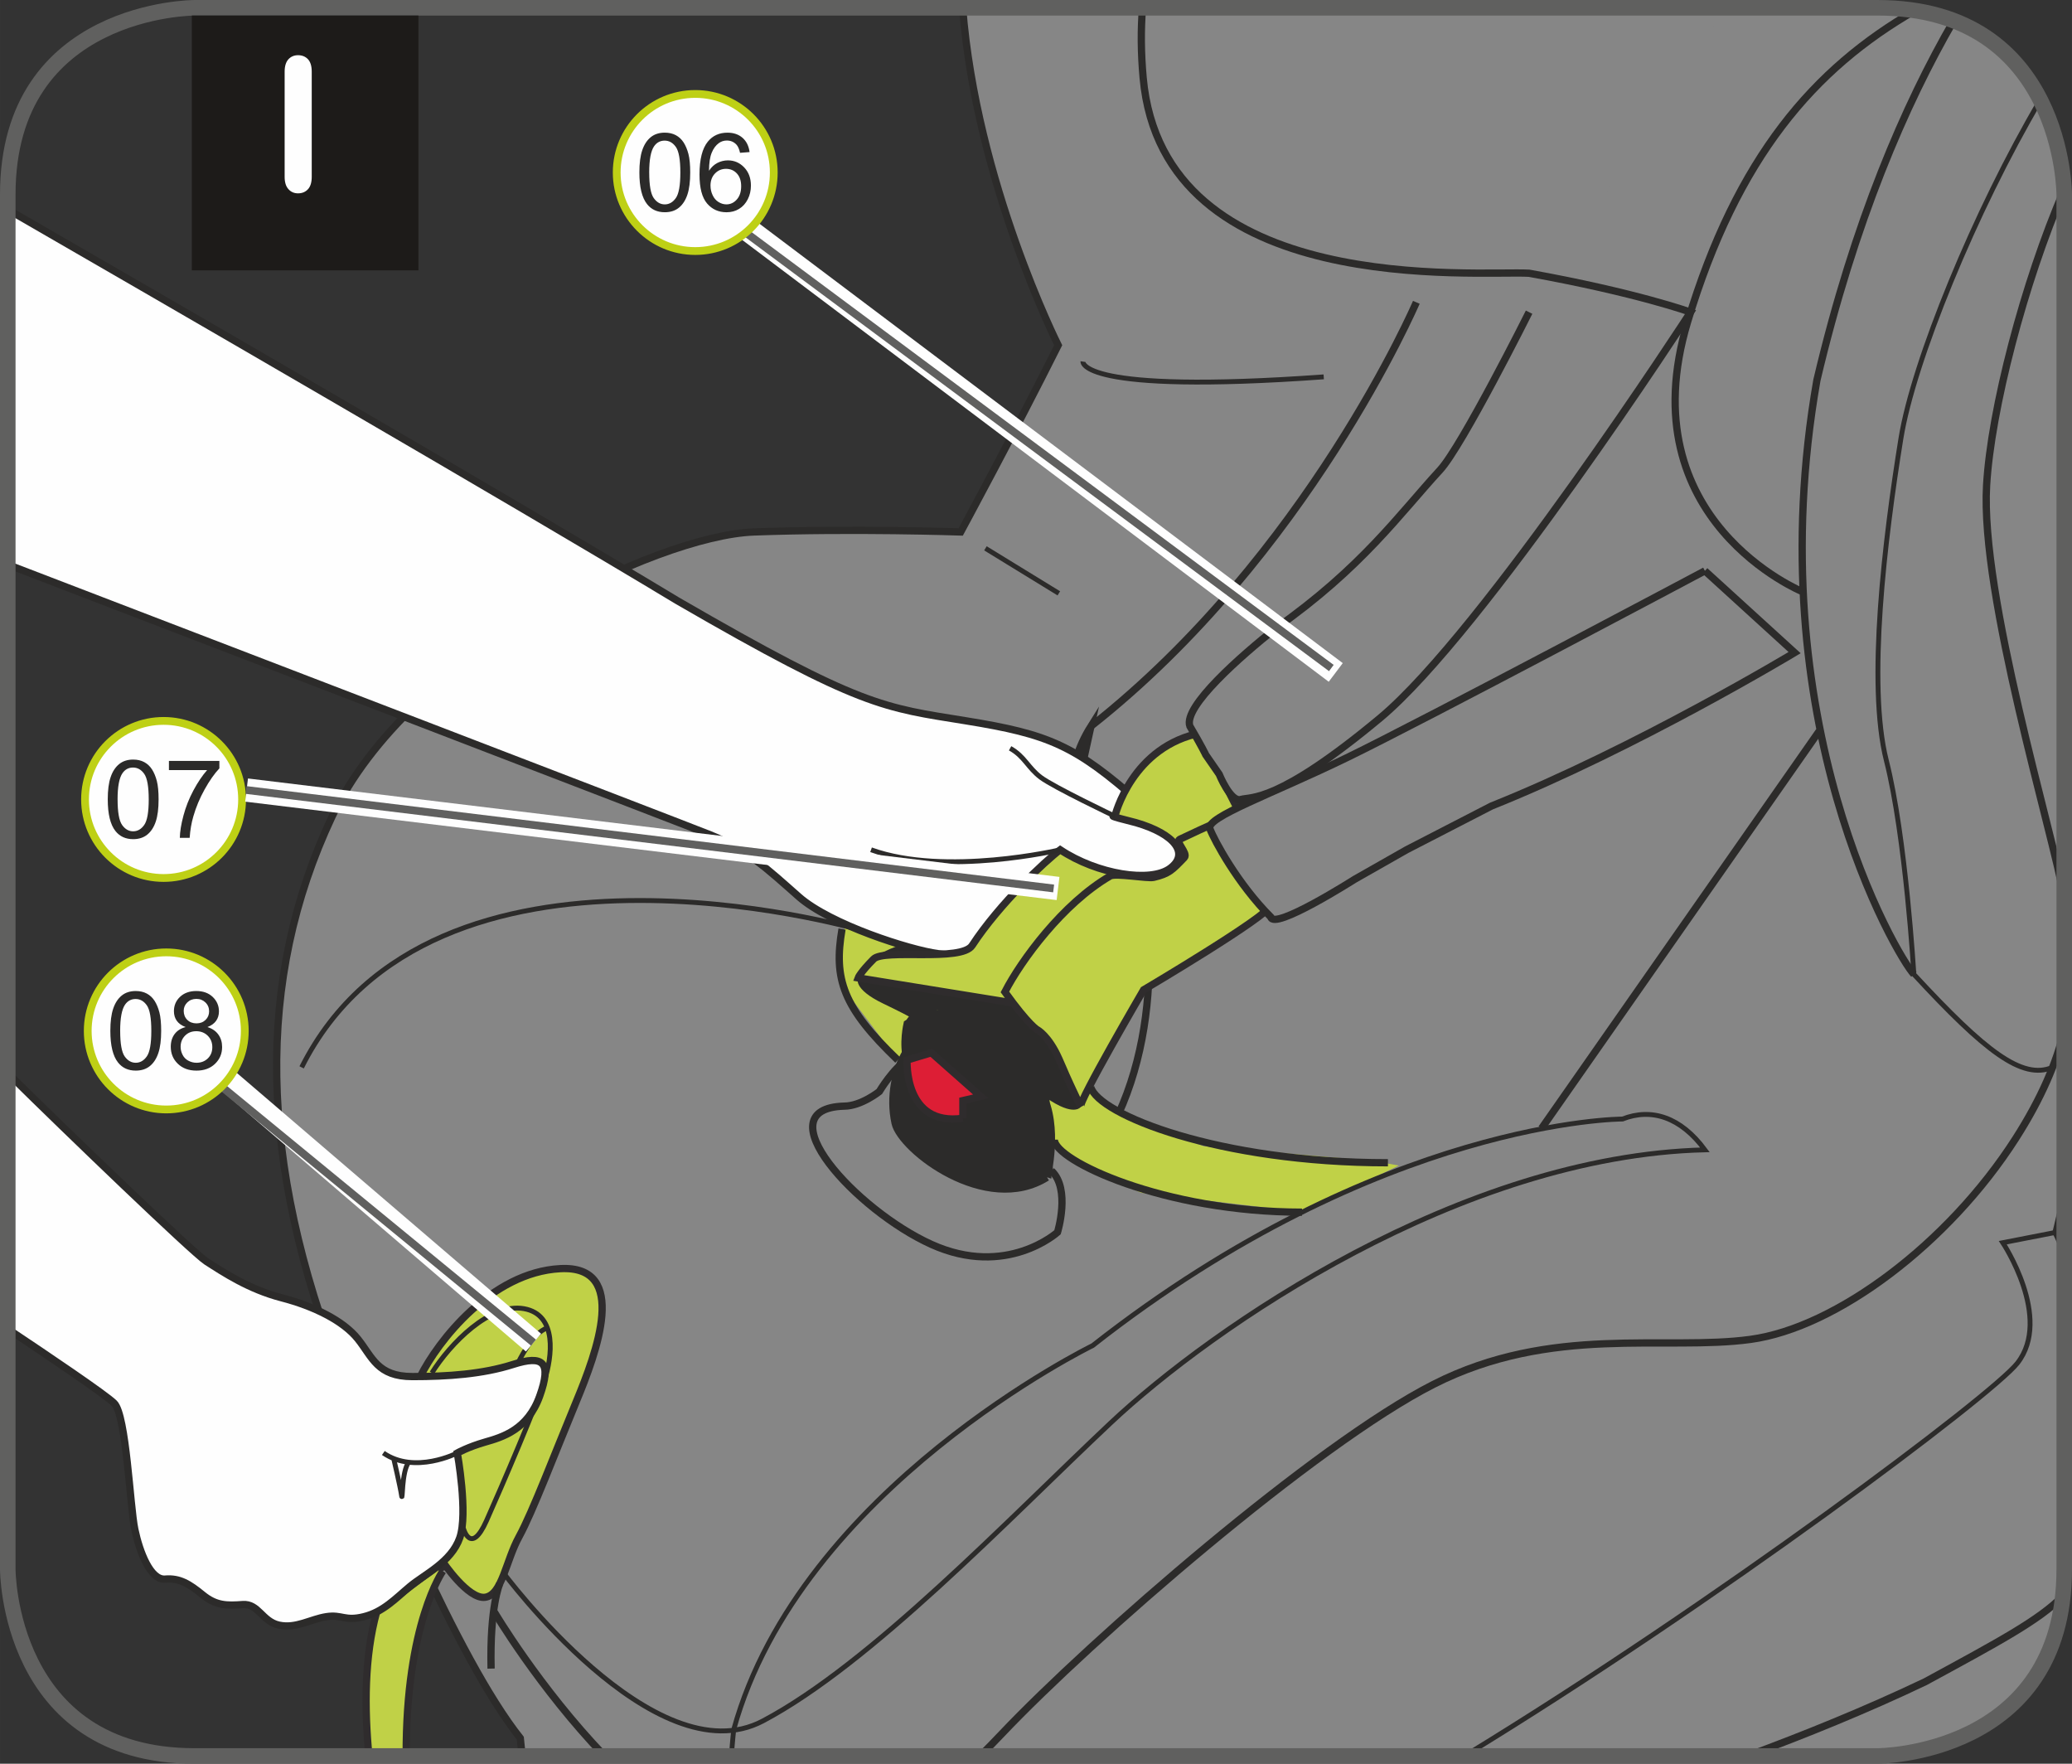
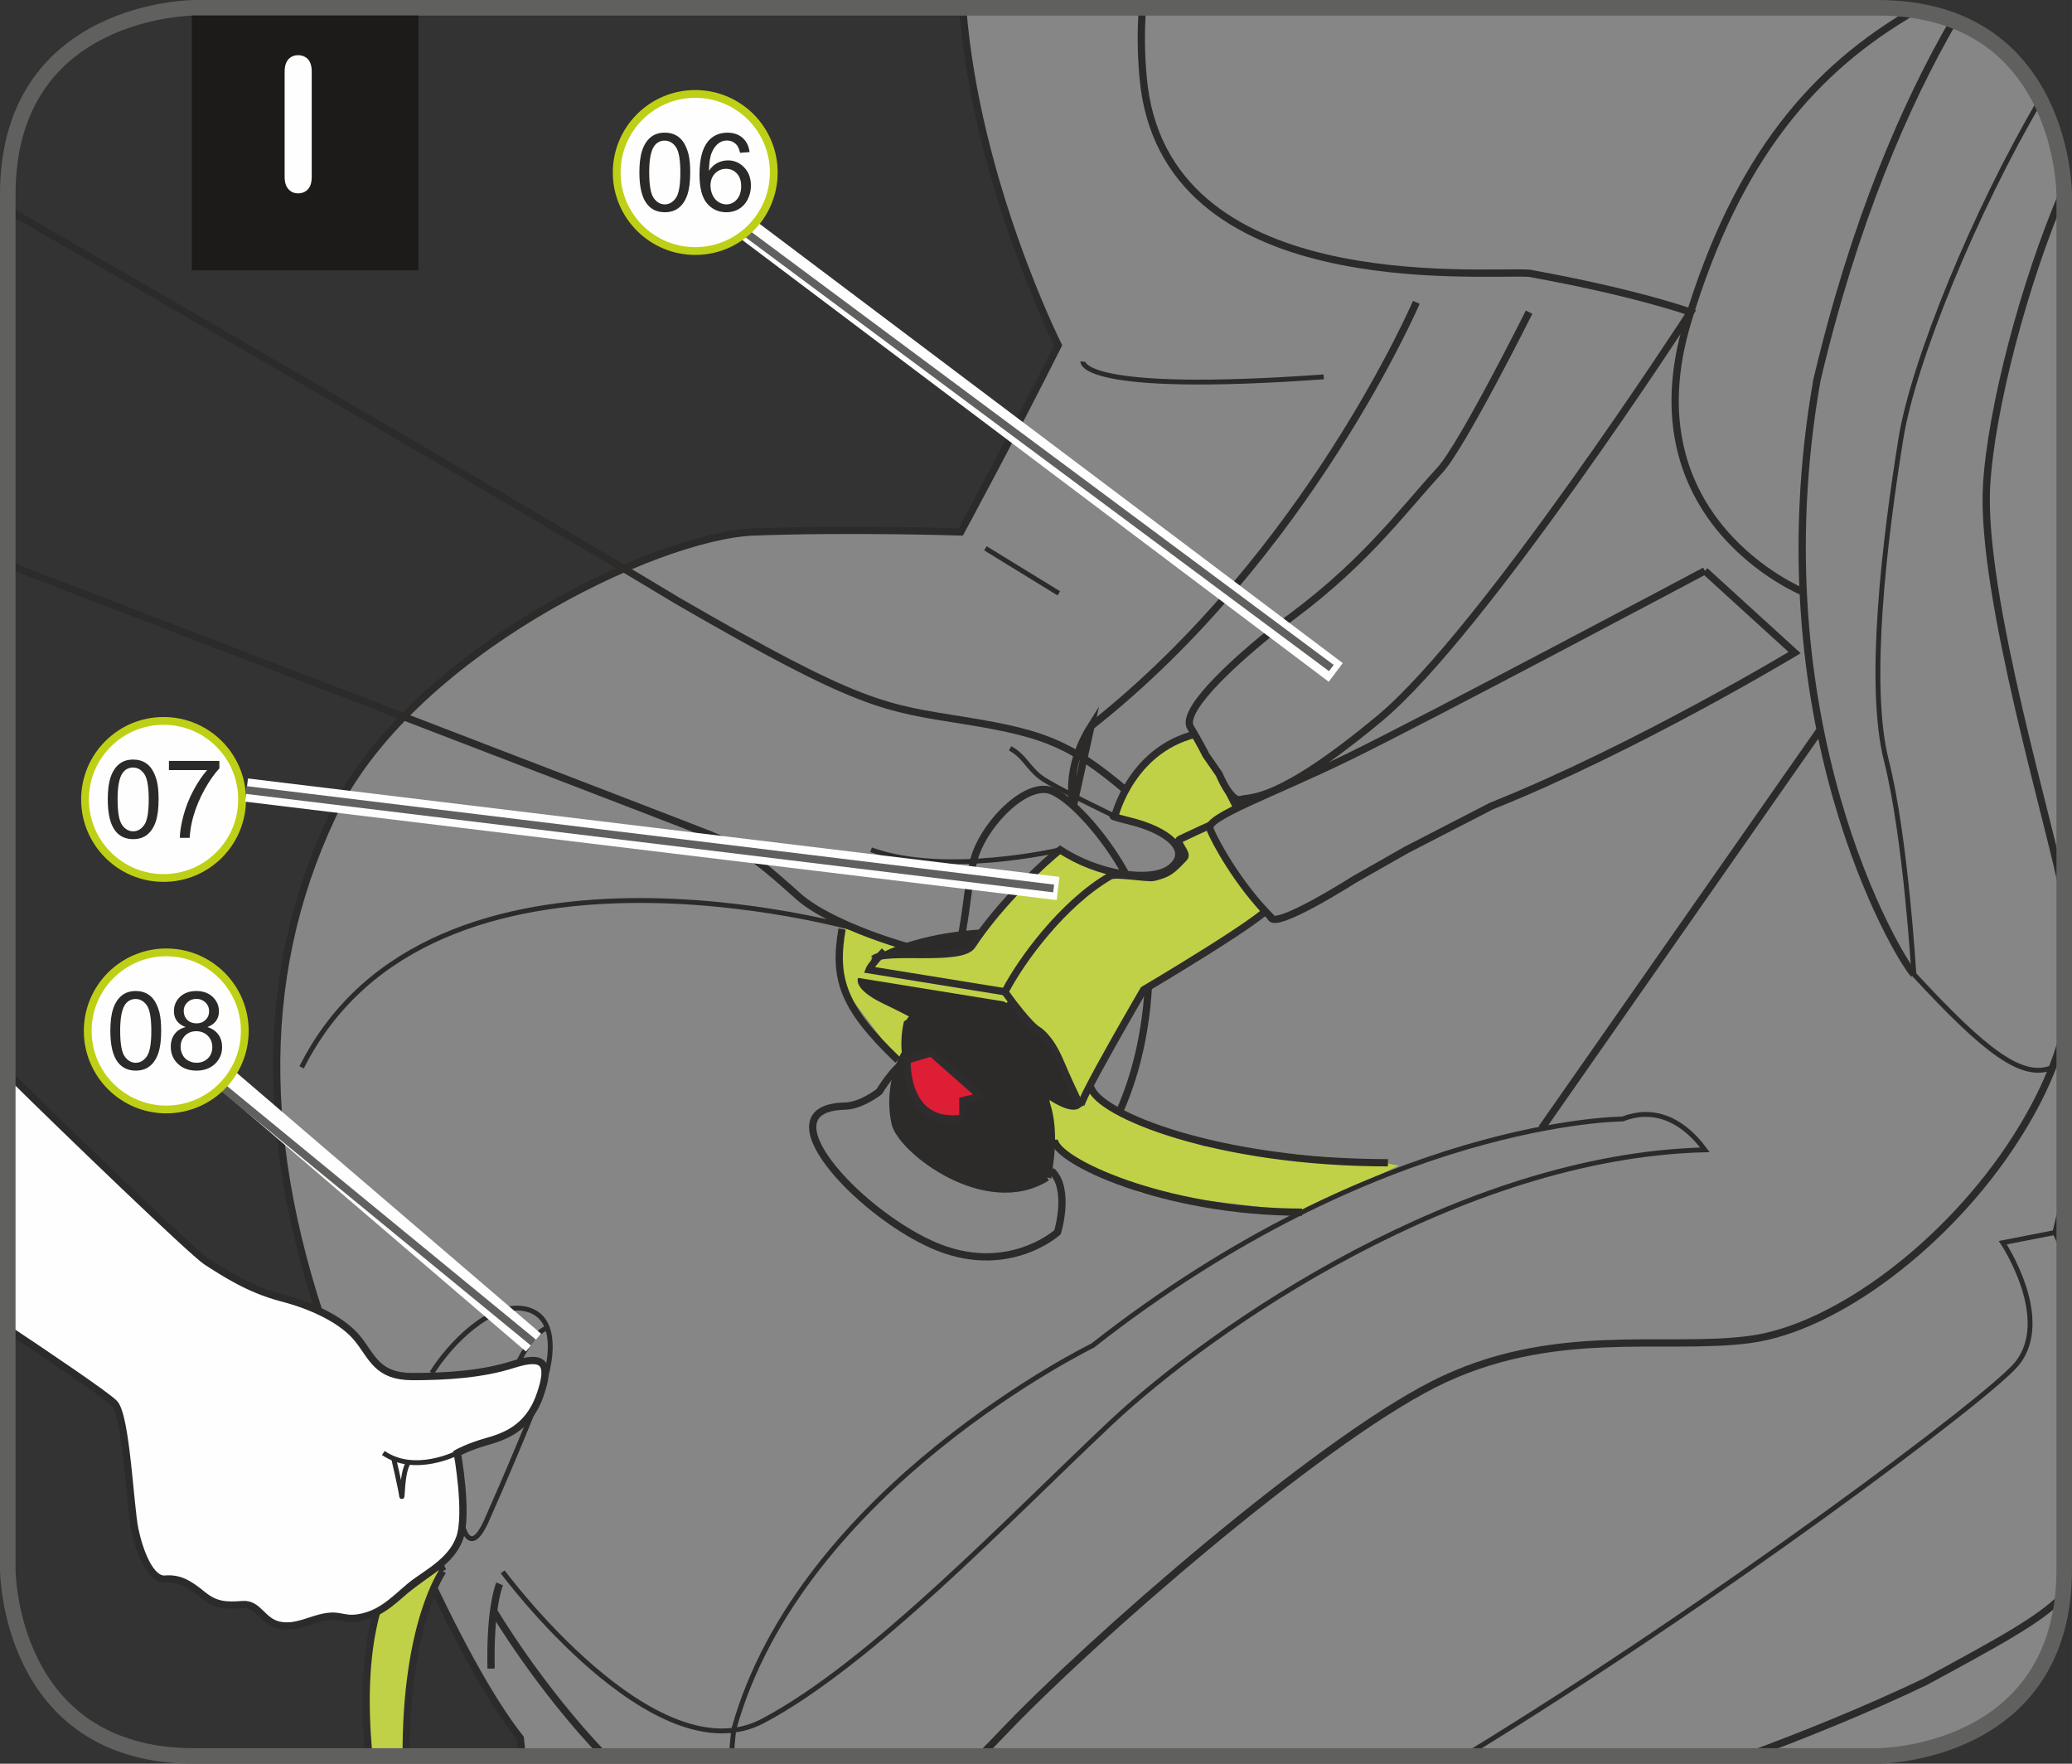
<svg xmlns="http://www.w3.org/2000/svg" xml:space="preserve" width="47.004mm" height="40.004mm" version="1.1" style="shape-rendering:geometricPrecision; text-rendering:geometricPrecision; image-rendering:optimizeQuality; fill-rule:evenodd; clip-rule:evenodd" viewBox="0 0 1091.26 928.75">
  <rect x="0" y="0" width="1091.26" height="928.75" fill="#333333" stroke="none" />
  <defs>
    <style type="text/css">
   
    .str2 {stroke:#2C2B2A;stroke-width:2.56;stroke-miterlimit:10}
    .str1 {stroke:#2F2C2D;stroke-width:3.83;stroke-miterlimit:10}
    .str0 {stroke:#2C2B2A;stroke-width:3.83;stroke-miterlimit:10}
    .str5 {stroke:#FEFEFE;stroke-width:12.29;stroke-miterlimit:4}
    .str3 {stroke:#60605F;stroke-width:8.19;stroke-miterlimit:4}
    .str6 {stroke:#60605F;stroke-width:4.1;stroke-miterlimit:4}
    .str4 {stroke:#BED015;stroke-width:4.1;stroke-miterlimit:2.613}
    .fil1 {fill:none;fill-rule:nonzero}
    .fil3 {fill:#FEFEFE;fill-rule:nonzero}
    .fil0 {fill:#868686;fill-rule:nonzero}
    .fil7 {fill:#2B2A29;fill-rule:nonzero}
    .fil5 {fill:#DD1E35;fill-rule:nonzero}
    .fil2 {fill:#C0D147;fill-rule:nonzero}
    .fil4 {fill:#2C2B2A;fill-rule:nonzero}
    .fil6 {fill:#1D1B19;fill-rule:nonzero}
   
  </style>
  </defs>
  <g id="Слой_x0020_1">
    <path class="fil0" d="M507 4.1c7.22,92.13 50.31,177.68 50.31,177.68 -22.99,45.98 -51.34,98.34 -51.34,98.34 0,0 -57.22,-1.92 -108.95,0 -51.72,1.92 -181.99,64.5 -222.22,150.06 -40.23,85.56 -38.95,181.35 5.11,293.74 17.88,44.7 60.31,148.78 94.11,191.36 0.31,3.21 0.66,6.33 1.04,9.37l713.82 0c0,0 98.28,0 98.28,-98.28l0 0 0 -724c0,0 0,-98.28 -98.28,-98.28l0 0 -481.88 0z" />
    <path class="fil1 str0" d="M507 4.1c7.22,92.13 50.31,177.68 50.31,177.68 -22.99,45.98 -51.34,98.34 -51.34,98.34 0,0 -57.22,-1.92 -108.95,0 -51.72,1.92 -181.99,64.5 -222.22,150.06 -40.23,85.56 -38.95,181.35 5.11,293.74 17.88,44.7 60.31,148.78 94.11,191.36 0.31,3.21 0.66,6.33 1.04,9.37" />
    <polygon class="fil2" points="528.22,541 521.93,540.06 472.85,558.21 444.76,520.99 441.03,504.76 445.11,487.63 470.26,496.19 476.36,506.24 566.47,514.1 579.17,516.46 " />
    <polygon class="fil2" points="685.73,638.31 679.44,637.37 601.08,628.13 565.35,612.28 540.96,582.82 574.46,572.4 585.03,584.35 633.87,603.55 723.98,611.42 736.69,613.77 " />
    <path class="fil2" d="M233.22 827.27c0,0 -19.57,27.54 -19.29,97.38l-19.62 0c-2.44,-25.03 -2.39,-52.46 4.07,-75.86 17.54,-13.44 33.25,-24.98 33.25,-24.98l1.59 3.46z" />
    <path class="fil1 str1" d="M233.22 827.27c0,0 -19.57,27.54 -19.29,97.38m-19.62 0c-2.44,-25.03 -2.39,-52.46 4.07,-75.86 17.54,-13.44 33.25,-24.98 33.25,-24.98l1.59 3.46" />
-     <path class="fil2" d="M233.22 822.42c0,0 13.36,19.95 22.3,18.67 8.94,-1.28 10.85,-19.16 17.88,-31.93 7.02,-12.77 19.16,-44.7 30.01,-70.88 10.86,-26.18 28.1,-72.15 -8.3,-70.24 -36.4,1.91 -64.5,38.25 -73.75,56.8 -9.26,18.55 -18.74,52.71 11.86,97.57z" />
-     <path class="fil1 str1" d="M233.22 822.42c0,0 13.36,19.95 22.3,18.67 8.94,-1.28 10.85,-19.16 17.88,-31.93 7.02,-12.77 19.16,-44.7 30.01,-70.88 10.86,-26.18 28.1,-72.15 -8.3,-70.24 -36.4,1.91 -64.5,38.25 -73.75,56.8 -9.26,18.55 -18.74,52.71 11.86,97.57" />
    <path class="fil1 str0" d="M287.06 923.9l0.32 0.75m632.93 0c29.78,-11.01 62.51,-24.22 93.62,-39.06 38.37,-20.86 60.11,-32.43 72.51,-45.12m0.73 -181.7c-2.5,-6.54 -4.27,-9.87 -4.27,-9.87l4.27 -17.81m-826.75 217.89c0,0 23.44,39.61 57.99,75.67m197.83 0c3.76,-3.73 7.59,-7.67 11.53,-11.82 46.83,-49.38 165.17,-152.41 227.33,-183.91 62.16,-31.5 121.75,-17.45 166.88,-23.63 45.13,-6.17 104.21,-50.45 139.64,-105.79 13.65,-21.33 21.45,-40 25.55,-56.85m0 -69.92l-0.02 -0.09c-5.96,-34.05 -44.27,-159.22 -40.86,-217.11 2.34,-39.92 19.67,-106.55 40.8,-155.52" />
    <path class="fil3" d="M5.84 566.76c28.08,27.77 95.73,92.89 102.82,97.45 8.94,5.75 22.35,14.68 39.59,19.16 17.24,4.47 32.57,12.13 40.23,21.71 7.66,9.57 10.21,19.8 28.73,19.8 18.52,0 37.04,-1.28 53,-6.39 15.96,-5.1 20.44,-1.28 14.06,16.6 -6.39,17.88 -19.8,21.71 -28.74,24.27 -8.94,2.56 -14.68,5.75 -14.68,5.75 0,0 5.75,31.93 1.28,44.69 -4.47,12.78 -18.52,19.16 -26.18,25.55 -7.66,6.39 -14.05,13.41 -24.27,15.96 -10.21,2.56 -11.49,-1.28 -19.79,0 -8.3,1.28 -15.97,6.39 -24.91,4.47 -8.94,-1.92 -10.86,-11.49 -19.16,-10.85 -8.3,0.63 -14.05,0.63 -21.07,-5.11 -7.03,-5.75 -12.13,-8.95 -19.79,-8.3 -7.67,0.64 -13.41,-14.05 -15.96,-26.18 -2.55,-12.14 -4.47,-60.03 -10.86,-66.42 -4.55,-4.55 -36.39,-26 -54.28,-37.92l0 -134.24z" />
    <path class="fil1 str0" d="M5.84 566.76c28.08,27.77 95.73,92.89 102.82,97.45 8.94,5.75 22.35,14.68 39.59,19.16 17.24,4.47 32.57,12.13 40.23,21.71 7.66,9.57 10.21,19.8 28.73,19.8 18.52,0 37.04,-1.28 53,-6.39 15.96,-5.1 20.44,-1.28 14.06,16.6 -6.39,17.88 -19.8,21.71 -28.74,24.27 -8.94,2.56 -14.68,5.75 -14.68,5.75 0,0 5.75,31.93 1.28,44.69 -4.47,12.78 -18.52,19.16 -26.18,25.55 -7.66,6.39 -14.05,13.41 -24.27,15.96 -10.21,2.56 -11.49,-1.28 -19.79,0 -8.3,1.28 -15.97,6.39 -24.91,4.47 -8.94,-1.92 -10.86,-11.49 -19.16,-10.85 -8.3,0.63 -14.05,0.63 -21.07,-5.11 -7.03,-5.75 -12.13,-8.95 -19.79,-8.3 -7.67,0.64 -13.41,-14.05 -15.96,-26.18 -2.55,-12.14 -4.47,-60.03 -10.86,-66.42 -4.55,-4.55 -36.39,-26 -54.28,-37.92m1023.11 -690.13c-25.44,43.97 -52.27,105.51 -72.06,189.32 -31.51,179.65 42.57,303.89 51.08,312.86m-49.37 -128.78l-146.72 209.92m-65.96 -435c0,0 -57.23,133.33 -171.32,223.2m375.09 -70.64c0,0 -92.42,-37.48 -60.92,-142.21 26.16,-86.94 66.7,-133.41 119.77,-163.98m-745.41 828.48c0,0 -5.26,11.93 -4.51,44.61m295.15 -262.12c10.2,9.57 3.17,32.35 3.17,32.35 0,0 -26.82,24.27 -66.41,6.39 -39.59,-17.88 -88.77,-71.53 -45.98,-72.8 8.94,0 18.52,-7.67 18.52,-7.67 0,0 7.64,-12.77 14.68,-16.6 -2.55,-8.3 0,-19.16 0,-19.16l20.44 -12.14c12.13,-42.14 10.22,-56.69 14.68,-74 4.47,-17.31 24.77,-39.02 38.57,-37.11 13.8,1.92 51.48,46.62 53.38,80.46 1.59,27.97 -2.63,61.88 -15.87,90.55" />
    <path class="fil4" d="M551.44 619.94c0,0 6.77,-26.61 -2.81,-44.49 -9.58,-17.88 -36.4,-40.87 -42.79,-42.14 -6.38,-1.28 -21.7,1.94 -21.7,1.94 0,0 -8.04,-3.22 -7.23,19.13 -5.15,8.8 -8.59,22.99 -5.48,37.04 3.11,14.06 47.9,48.73 80,28.53z" />
    <path class="fil1 str0" d="M551.44 619.94c0,0 6.77,-26.61 -2.81,-44.49 -9.58,-17.88 -36.4,-40.87 -42.79,-42.14 -6.38,-1.28 -21.7,1.94 -21.7,1.94 0,0 -8.04,-3.22 -7.23,19.13 -5.15,8.8 -8.59,22.99 -5.48,37.04 3.11,14.06 47.9,48.73 80,28.53" />
    <path class="fil5" d="M507.12 588.86l0 -9.31 9.42 -2.19 -26.02 -22.99 -12.79 3.83c0,0 -1.9,35.12 29.39,30.65z" />
    <path class="fil1 str1" d="M507.12 588.86l0 -9.31 9.42 -2.19 -26.02 -22.99 -12.79 3.83c0,0 -1.9,35.12 29.39,30.65" />
    <path class="fil0" d="M565.33 424.43c0,0 -5.21,-19.07 9.26,-42.05l-9.26 42.05z" />
    <path class="fil1 str0" d="M565.33 424.43c0,0 -5.21,-19.07 9.26,-42.05l-9.26 42.05" />
    <path class="fil1 str2" d="M240.84 765.11c0,0 -22.35,11.49 -38.95,0m5.36 2.55c0,0 3.59,15.33 4.23,19.8 0.64,4.47 -0.08,-12.6 3.78,-17.48m28.78 34.72c0,0 3.83,14.68 12.13,-3.83 8.3,-18.52 26.82,-61.94 30.66,-74.07 3.82,-12.13 7.02,-34.48 -10.86,-37.68 -17.88,-3.19 -38.95,18.52 -48.53,33.84m45.33 -5.11c0,0 7.39,-16.08 15.51,-18.58m-23.54 128.42c0,0 80.18,108.56 137.02,78.54 56.83,-30.01 128.97,-105.9 182.94,-156.71 53.97,-50.81 184.88,-140.86 313.23,-144.04 -12.77,-17.25 -28.09,-22.2 -43.42,-16.22 0,0 -127.07,0 -279.05,119.31 0,0 -153.9,75.06 -189.02,202.14 0,0 -0.66,5.79 -1.24,13.95m65.97 -435.42c0,0 -223.59,-64.27 -292.31,72.81m411.48 -371.64c0,0 -2.6,17.37 126.83,8.04m-178.17 90.29l38.65 23.71m523.37 249.59c-16.01,6.8 -35.59,-8.51 -73.05,-48.99 0,0 -4.26,-72.28 -14.47,-112.53 -10.21,-40.26 -0.85,-116.88 7.67,-169.68 6.52,-40.45 39.04,-119.89 73.42,-178.18m8.31 596.24l-28.09 5.48c0,0 26.39,39.64 7.66,63.47 -13.29,16.92 -159.24,126.37 -291.18,206.8" />
    <path class="fil4" d="M501.16 535.33l-7.8 -3.8 -7.35 7.85c0,0 -4.22,-2.94 -20.81,-10.89 -16.6,-7.97 -13.23,-13.56 -13.23,-13.56l59.37 -5.29 3.59 -0.33 12.81 -11.09 -69.32 6.96c15.92,-10.55 45.08,-16.32 68.59,-15.94 23.5,0.38 13.33,7.43 13.33,7.43l-8.04 9.23 -13.6 16.13c0,0 4.15,1.88 13.4,8.26 9.25,6.4 4.2,21.33 4.2,21.33l-19.51 -8.75 -8.6 13.54 -1.35 -2.17 -5.7 -18.9z" />
    <path class="fil4" d="M527.19 550.05l7.15 4.91 -3.23 10.26c0,0 4.64,2.23 19.73,12.75 15.1,10.52 18.31,4.84 18.31,4.84l-24.62 -54.29 -1.48 -3.29 3.35 -16.61 28.06 63.76c1.34,-19.05 -7.98,-47.27 -19.89,-67.55 -11.9,-20.27 -13.02,-7.94 -13.02,-7.94l-4.09 11.55 -7.34 19.77c0,0 -3.68,-2.69 -13.78,-7.6 -10.12,-4.9 -20.63,6.85 -20.63,6.85l17.22 12.67 -7.54 14.15 2.55 0.11 19.26 -4.34z" />
-     <path class="fil3" d="M5.84 111.33c76.12,43.91 263.6,152.3 350.97,205.03 97.05,56.19 108.55,56.19 151.97,63.21 43.42,7.03 57.47,12.78 91.96,43.43 27.45,22.99 38.95,43.42 35.12,53 -3.83,9.58 -12.13,7.03 -15.96,3.83 1.92,16.6 -14.05,20.44 -20.44,12.77 -3.83,18.52 -22.35,9.58 -22.35,9.58 -1.92,17.24 -14.05,14.05 -22.99,7.66 -8.93,-6.38 -45.34,-5.74 -60.03,-7.66 -14.68,-1.92 -56.83,-15.32 -73.43,-30.02 -16.6,-14.68 -27.45,-24.9 -46.61,-32.57 -15.69,-6.27 -274.91,-105.8 -368.21,-141.61l0 -186.66z" />
    <path class="fil1 str0" d="M5.84 111.33c76.12,43.91 263.6,152.3 350.97,205.03 97.05,56.19 108.55,56.19 151.97,63.21 43.42,7.03 57.47,12.78 91.96,43.43 27.45,22.99 38.95,43.42 35.12,53 -3.83,9.58 -12.13,7.03 -15.96,3.83 1.92,16.6 -14.05,20.44 -20.44,12.77 -3.83,18.52 -22.35,9.58 -22.35,9.58 -1.92,17.24 -14.05,14.05 -22.99,7.66 -8.93,-6.38 -45.34,-5.74 -60.03,-7.66 -14.68,-1.92 -56.83,-15.32 -73.43,-30.02 -16.6,-14.68 -27.45,-24.9 -46.61,-32.57 -15.69,-6.27 -274.91,-105.8 -368.21,-141.61" />
    <path class="fil2" d="M460.1 505.02c5.51,-5.55 46.17,1.62 51.9,-7.15 14.48,-22.14 38.72,-44.67 46.38,-50.4 19.57,13 47.57,17.44 57.89,9.76 10.33,-7.68 2.56,-18.05 -17.88,-24.01 -17.03,-4.26 -11.22,-3.41 -11.22,-3.41 0,0 8.89,-37.08 45.95,-44 7.67,21.47 30.19,61.66 30.19,61.66l-5.74 4.27c0,0 -119.63,34.27 -94.94,63.22 22.56,15.75 -30.65,12.92 -30.65,12.92l-80.01 -12.94c0,0 0.97,-2.7 8.13,-9.92z" />
-     <path class="fil1 str1" d="M460.1 505.02c5.51,-5.55 46.17,1.62 51.9,-7.15 14.48,-22.14 38.72,-44.67 46.38,-50.4 19.57,13 47.57,17.44 57.89,9.76 10.33,-7.68 2.56,-18.05 -17.88,-24.01 -17.03,-4.26 -11.22,-3.41 -11.22,-3.41 0,0 8.89,-37.08 45.95,-44 7.67,21.47 30.19,61.66 30.19,61.66l-5.74 4.27c0,0 -119.63,34.27 -94.94,63.22 22.56,15.75 -30.65,12.92 -30.65,12.92l-80.01 -12.94c0,0 0.97,-2.7 8.13,-9.92" />
+     <path class="fil1 str1" d="M460.1 505.02c5.51,-5.55 46.17,1.62 51.9,-7.15 14.48,-22.14 38.72,-44.67 46.38,-50.4 19.57,13 47.57,17.44 57.89,9.76 10.33,-7.68 2.56,-18.05 -17.88,-24.01 -17.03,-4.26 -11.22,-3.41 -11.22,-3.41 0,0 8.89,-37.08 45.95,-44 7.67,21.47 30.19,61.66 30.19,61.66c0,0 -119.63,34.27 -94.94,63.22 22.56,15.75 -30.65,12.92 -30.65,12.92l-80.01 -12.94c0,0 0.97,-2.7 8.13,-9.92" />
    <path class="fil1 str2" d="M558.38 447.47c0,0 -60.32,14.22 -99.62,0m128.41 -17.66c0,0 -32.2,-15.33 -39,-20.44 -6.81,-5.11 -8.52,-11.07 -16.18,-15.33" />
    <path class="fil2" d="M648.02 429.81c0,0 -12.45,5.34 -26.72,12.18 -2.5,1.2 4.58,7.39 2.46,9.58 -6.49,6.75 -8.1,8.52 -16.18,10.44 -3.18,0.75 -20.02,-2.37 -22.91,-0.71 -24.89,14.42 -46.95,44.55 -55.42,61.04 12.71,17.67 17.05,19.9 17.05,19.9 0,0 5.91,3.04 11.34,15.19 4.78,10.71 1.46,3.98 11.52,25.38 -1.51,-2.26 33.15,-61.59 33.15,-61.59 0,0 66.07,-39.04 66.94,-44.54 -6.07,-23.63 -12.93,-30.85 -21.24,-46.88z" />
    <path class="fil1 str1" d="M648.02 429.81c0,0 -12.45,5.34 -26.72,12.18 -2.5,1.2 4.58,7.39 2.46,9.58 -6.49,6.75 -8.1,8.52 -16.18,10.44 -3.18,0.75 -20.02,-2.37 -22.91,-0.71 -24.89,14.42 -46.95,44.55 -55.42,61.04 12.71,17.67 17.05,19.9 17.05,19.9 0,0 5.91,3.04 11.34,15.19 4.78,10.71 1.46,3.98 11.52,25.38 -1.51,-2.26 33.15,-61.59 33.15,-61.59 0,0 66.07,-39.04 66.94,-44.54 -6.07,-23.63 -12.93,-30.85 -21.24,-46.88" />
    <path class="fil0" d="M897.92 300.59c0,0 -147.34,78.36 -188.48,98.35 -39.84,19.35 -74.46,31.37 -72.22,37.46 2.25,6.09 14.8,29.22 32.04,46.46 1.5,7.35 44.12,-19.8 44.12,-19.8l27.45 -15.6 44.7 -23.03c75.99,-30.38 159.64,-80.77 159.64,-80.77l-47.26 -43.06z" />
    <path class="fil1 str0" d="M897.92 300.59c0,0 -147.34,78.36 -188.48,98.35 -39.84,19.35 -74.46,31.37 -72.22,37.46 2.25,6.09 14.8,29.22 32.04,46.46 1.5,7.35 44.12,-19.8 44.12,-19.8l27.45 -15.6 44.7 -23.03c75.99,-30.38 159.64,-80.77 159.64,-80.77l-47.26 -43.06" />
    <path class="fil0" d="M601.73 4.1c-0.94,11.52 -0.85,23.79 0.34,36.91 10.61,116.78 176.5,101.35 203.27,102.87 56.87,10.27 85.02,20.5 85.02,20.5 0,0 -109.22,168.52 -163.53,213.73 -54.33,45.22 -67.96,41.29 -73.33,42.88 -5.37,1.61 -11.4,-13.31 -11.4,-13.31l-7.05 -10.18c0,0 -2.02,-4.36 -8.38,-15.12 -3.67,-10.31 27.24,-37.25 45.2,-51.5 45.41,-31.97 65.13,-60.1 86.52,-83.34 11.72,-12.73 46.94,-83.16 46.94,-83.16l103.62 -160.29 -307.23 0z" />
    <path class="fil1 str0" d="M601.73 4.1c-0.94,11.52 -0.85,23.79 0.34,36.91 10.61,116.78 176.5,101.35 203.27,102.87 56.87,10.27 85.02,20.5 85.02,20.5 0,0 -109.22,168.52 -163.53,213.73 -54.33,45.22 -67.96,41.29 -73.33,42.88 -5.37,1.61 -11.4,-13.31 -11.4,-13.31l-7.05 -10.18c0,0 -2.02,-4.36 -8.38,-15.12 -3.67,-10.31 27.24,-37.25 45.2,-51.5 45.41,-31.97 65.13,-60.1 86.52,-83.34 11.72,-12.73 46.94,-83.16 46.94,-83.16m-230.87 408.02c3.96,14.42 67.14,39.88 156.52,39.88m-175.69 -12.16c0,10.86 57.5,38.18 130.45,38.18m-134.89 -60.32c0,22.48 1.3,40.68 2.91,40.68m-80.91 -60.45c-28.97,-27.77 -33.9,-42.62 -29.37,-68.99" />
    <path class="fil1 str3" d="M102.38 4.1c0,0 -98.29,0 -98.29,98.29l0 723.99c0,0 0,98.28 98.29,98.28l886.5 0c0,0 98.29,0 98.29,-98.28l0 -723.99c0,0 0,-98.29 -98.29,-98.29l-886.5 0z" />
    <polygon class="fil6" points="101.04,142.36 220.37,142.36 220.37,8.17 101.04,8.17 " />
    <path class="fil3" d="M127.5 420.96c0,22.84 -18.49,41.37 -41.35,41.37 -22.84,0 -41.37,-18.53 -41.37,-41.37 0,-22.83 18.53,-41.35 41.37,-41.35 22.86,0 41.35,18.53 41.35,41.35z" />
    <path class="fil1 str4" d="M127.5 420.96c0,22.84 -18.49,41.37 -41.35,41.37 -22.84,0 -41.37,-18.53 -41.37,-41.37 0,-22.83 18.53,-41.35 41.37,-41.35 22.86,0 41.35,18.53 41.35,41.35z" />
    <path class="fil7" d="M56.75 420.96c0,-4.86 0.5,-8.76 1.51,-11.72 0.99,-2.96 2.49,-5.25 4.45,-6.86 1.97,-1.61 4.44,-2.41 7.43,-2.41 2.19,0 4.13,0.44 5.8,1.33 1.66,0.89 3.02,2.16 4.11,3.84 1.07,1.67 1.92,3.71 2.54,6.09 0.62,2.41 0.93,5.64 0.93,9.72 0,4.81 -0.49,8.69 -1.48,11.65 -0.99,2.96 -2.47,5.25 -4.44,6.86 -1.97,1.61 -4.45,2.42 -7.46,2.42 -3.95,0 -7.07,-1.41 -9.33,-4.26 -2.71,-3.41 -4.06,-8.97 -4.06,-16.67zm5.18 0c0,6.73 0.8,11.21 2.37,13.44 1.58,2.23 3.51,3.35 5.83,3.35 2.31,0 4.26,-1.12 5.83,-3.36 1.58,-2.23 2.37,-6.71 2.37,-13.42 0,-6.76 -0.8,-11.25 -2.37,-13.47 -1.58,-2.23 -3.54,-3.33 -5.9,-3.33 -2.31,0 -4.16,0.98 -5.54,2.94 -1.74,2.5 -2.6,7.12 -2.6,13.86zm27.04 -15.44l0 -4.84 26.57 0 0 3.93c-2.62,2.78 -5.2,6.47 -7.77,11.07 -2.57,4.62 -4.55,9.36 -5.95,14.24 -1.01,3.43 -1.66,7.2 -1.93,11.28l-5.18 0c0.05,-3.23 0.68,-7.13 1.9,-11.7 1.22,-4.57 2.96,-8.99 5.23,-13.23 2.26,-4.24 4.68,-7.83 7.23,-10.74l-20.1 0z" />
    <line class="fil1 str5" x1="118.45" y1="567.69" x2="280.97" y2="706.99" />
    <line class="fil1 str6" x1="89.16" y1="549.58" x2="280.96" y2="706.99" />
    <path class="fil3" d="M128.92 542.85c0,22.84 -18.49,41.37 -41.35,41.37 -22.84,0 -41.37,-18.53 -41.37,-41.37 0,-22.83 18.53,-41.35 41.37,-41.35 22.86,0 41.35,18.53 41.35,41.35z" />
    <path class="fil1 str4" d="M128.92 542.85c0,22.84 -18.49,41.37 -41.35,41.37 -22.84,0 -41.37,-18.53 -41.37,-41.37 0,-22.83 18.53,-41.35 41.37,-41.35 22.86,0 41.35,18.53 41.35,41.35z" />
    <path class="fil7" d="M58.11 542.84c0,-4.86 0.5,-8.76 1.51,-11.72 0.99,-2.96 2.49,-5.25 4.45,-6.86 1.97,-1.61 4.44,-2.41 7.43,-2.41 2.19,0 4.13,0.44 5.8,1.33 1.66,0.89 3.02,2.16 4.11,3.84 1.07,1.67 1.92,3.71 2.54,6.09 0.62,2.41 0.93,5.64 0.93,9.72 0,4.81 -0.49,8.69 -1.48,11.65 -0.99,2.96 -2.47,5.25 -4.44,6.86 -1.97,1.61 -4.45,2.42 -7.46,2.42 -3.95,0 -7.07,-1.41 -9.33,-4.26 -2.71,-3.41 -4.06,-8.97 -4.06,-16.67zm5.18 0c0,6.73 0.8,11.21 2.37,13.44 1.58,2.23 3.51,3.35 5.83,3.35 2.31,0 4.26,-1.12 5.83,-3.36 1.58,-2.23 2.37,-6.71 2.37,-13.42 0,-6.76 -0.8,-11.25 -2.37,-13.47 -1.58,-2.23 -3.54,-3.33 -5.9,-3.33 -2.31,0 -4.16,0.98 -5.54,2.94 -1.74,2.5 -2.6,7.12 -2.6,13.86zm34.47 -2.02c-2.1,-0.76 -3.64,-1.87 -4.65,-3.28 -1.01,-1.41 -1.51,-3.12 -1.51,-5.09 0,-2.99 1.07,-5.51 3.22,-7.54 2.15,-2.03 5.01,-3.06 8.56,-3.06 3.59,0 6.47,1.04 8.66,3.12 2.18,2.1 3.27,4.63 3.27,7.61 0,1.9 -0.5,3.56 -1.5,4.97 -1.01,1.41 -2.52,2.5 -4.55,3.27 2.52,0.81 4.44,2.13 5.75,3.97 1.32,1.84 1.97,4.01 1.97,6.55 0,3.51 -1.24,6.45 -3.72,8.84 -2.49,2.39 -5.75,3.59 -9.8,3.59 -4.05,0 -7.31,-1.2 -9.8,-3.61 -2.49,-2.39 -3.72,-5.38 -3.72,-8.95 0,-2.68 0.68,-4.91 2.03,-6.71 1.35,-1.8 3.28,-3.02 5.79,-3.67zm-1.01 -8.55c0,1.93 0.62,3.53 1.87,4.76 1.25,1.24 2.88,1.85 4.88,1.85 1.93,0 3.53,-0.62 4.78,-1.84 1.24,-1.22 1.85,-2.73 1.85,-4.5 0,-1.84 -0.63,-3.4 -1.92,-4.66 -1.28,-1.25 -2.88,-1.89 -4.78,-1.89 -1.92,0 -3.51,0.62 -4.78,1.85 -1.27,1.24 -1.9,2.71 -1.9,4.42zm-1.63 18.95c0,1.45 0.34,2.83 1.02,4.18 0.67,1.35 1.67,2.39 3.02,3.12 1.35,0.73 2.8,1.11 4.34,1.11 2.42,0 4.4,-0.78 5.98,-2.32 1.56,-1.54 2.34,-3.51 2.34,-5.9 0,-2.42 -0.81,-4.44 -2.42,-6.03 -1.61,-1.58 -3.64,-2.37 -6.06,-2.37 -2.37,0 -4.34,0.78 -5.88,2.34 -1.56,1.58 -2.34,3.53 -2.34,5.88z" />
    <line class="fil1 str5" x1="129.86" y1="416.03" x2="557.24" y2="467.86" />
    <line class="fil1 str6" x1="129.63" y1="415.99" x2="554.92" y2="467.85" />
    <line class="fil1 str5" x1="389.87" y1="117.88" x2="703.5" y2="354.09" />
    <line class="fil1 str6" x1="393.56" y1="123.09" x2="701.18" y2="351.77" />
    <path class="fil3" d="M407.52 90.84c0,22.83 -18.49,41.35 -41.35,41.35 -22.84,0 -41.37,-18.52 -41.37,-41.35 0,-22.84 18.53,-41.37 41.37,-41.37 22.86,0 41.35,18.53 41.35,41.37z" />
    <path class="fil1 str4" d="M407.52 90.84c0,22.83 -18.49,41.35 -41.35,41.35 -22.84,0 -41.37,-18.52 -41.37,-41.35 0,-22.84 18.53,-41.37 41.37,-41.37 22.86,0 41.35,18.53 41.35,41.37z" />
    <path class="fil7" d="M336.74 90.84c0,-4.86 0.5,-8.76 1.51,-11.72 0.99,-2.96 2.49,-5.25 4.45,-6.86 1.97,-1.61 4.44,-2.41 7.43,-2.41 2.19,0 4.13,0.44 5.8,1.33 1.66,0.89 3.02,2.16 4.11,3.84 1.07,1.67 1.92,3.71 2.54,6.09 0.62,2.41 0.93,5.64 0.93,9.72 0,4.81 -0.49,8.69 -1.48,11.65 -0.99,2.96 -2.47,5.25 -4.44,6.86 -1.97,1.61 -4.45,2.42 -7.46,2.42 -3.95,0 -7.07,-1.41 -9.33,-4.26 -2.71,-3.41 -4.06,-8.97 -4.06,-16.67zm5.18 0c0,6.73 0.8,11.21 2.37,13.44 1.58,2.23 3.51,3.35 5.83,3.35 2.31,0 4.26,-1.12 5.83,-3.36 1.58,-2.23 2.37,-6.71 2.37,-13.42 0,-6.76 -0.8,-11.25 -2.37,-13.47 -1.58,-2.23 -3.54,-3.33 -5.9,-3.33 -2.31,0 -4.16,0.98 -5.54,2.94 -1.74,2.5 -2.6,7.12 -2.6,13.86zm52.85 -10.76l-5.01 0.39c-0.44,-1.97 -1.07,-3.41 -1.9,-4.31 -1.37,-1.45 -3.04,-2.16 -5.04,-2.16 -1.61,0 -3.01,0.46 -4.23,1.35 -1.59,1.15 -2.84,2.84 -3.75,5.07 -0.93,2.23 -1.4,5.38 -1.43,9.49 1.22,-1.85 2.7,-3.23 4.45,-4.13 1.76,-0.89 3.59,-1.33 5.51,-1.33 3.36,0 6.22,1.24 8.58,3.71 2.36,2.47 3.54,5.67 3.54,9.59 0,2.58 -0.55,4.97 -1.66,7.18 -1.12,2.21 -2.65,3.9 -4.58,5.07 -1.93,1.19 -4.14,1.77 -6.61,1.77 -4.19,0 -7.61,-1.54 -10.25,-4.63 -2.65,-3.09 -3.98,-8.17 -3.98,-15.28 0,-7.93 1.46,-13.7 4.39,-17.29 2.55,-3.14 6,-4.71 10.34,-4.71 3.23,0 5.87,0.91 7.93,2.71 2.06,1.82 3.3,4.32 3.71,7.51zm-20.57 17.7c0,1.74 0.37,3.4 1.11,4.97 0.73,1.59 1.77,2.8 3.1,3.62 1.32,0.83 2.71,1.25 4.16,1.25 2.13,0 3.97,-0.86 5.49,-2.58 1.53,-1.71 2.29,-4.05 2.29,-6.99 0,-2.84 -0.75,-5.07 -2.26,-6.71 -1.51,-1.63 -3.43,-2.44 -5.72,-2.44 -2.28,0 -4.21,0.81 -5.79,2.44 -1.59,1.64 -2.39,3.79 -2.39,6.44z" />
    <path class="fil3" d="M149.91 93.12l0 -55.41c0,-2.87 0.67,-5.04 1.98,-6.49 1.31,-1.42 3.01,-2.15 5.07,-2.15 2.15,0 3.9,0.7 5.24,2.12 1.31,1.42 1.98,3.59 1.98,6.52l0 55.41c0,2.93 -0.67,5.1 -1.98,6.52 -1.34,1.45 -3.09,2.17 -5.24,2.17 -2.03,0 -3.73,-0.72 -5.04,-2.2 -1.34,-1.45 -2.01,-3.62 -2.01,-6.49z" />
  </g>
</svg>